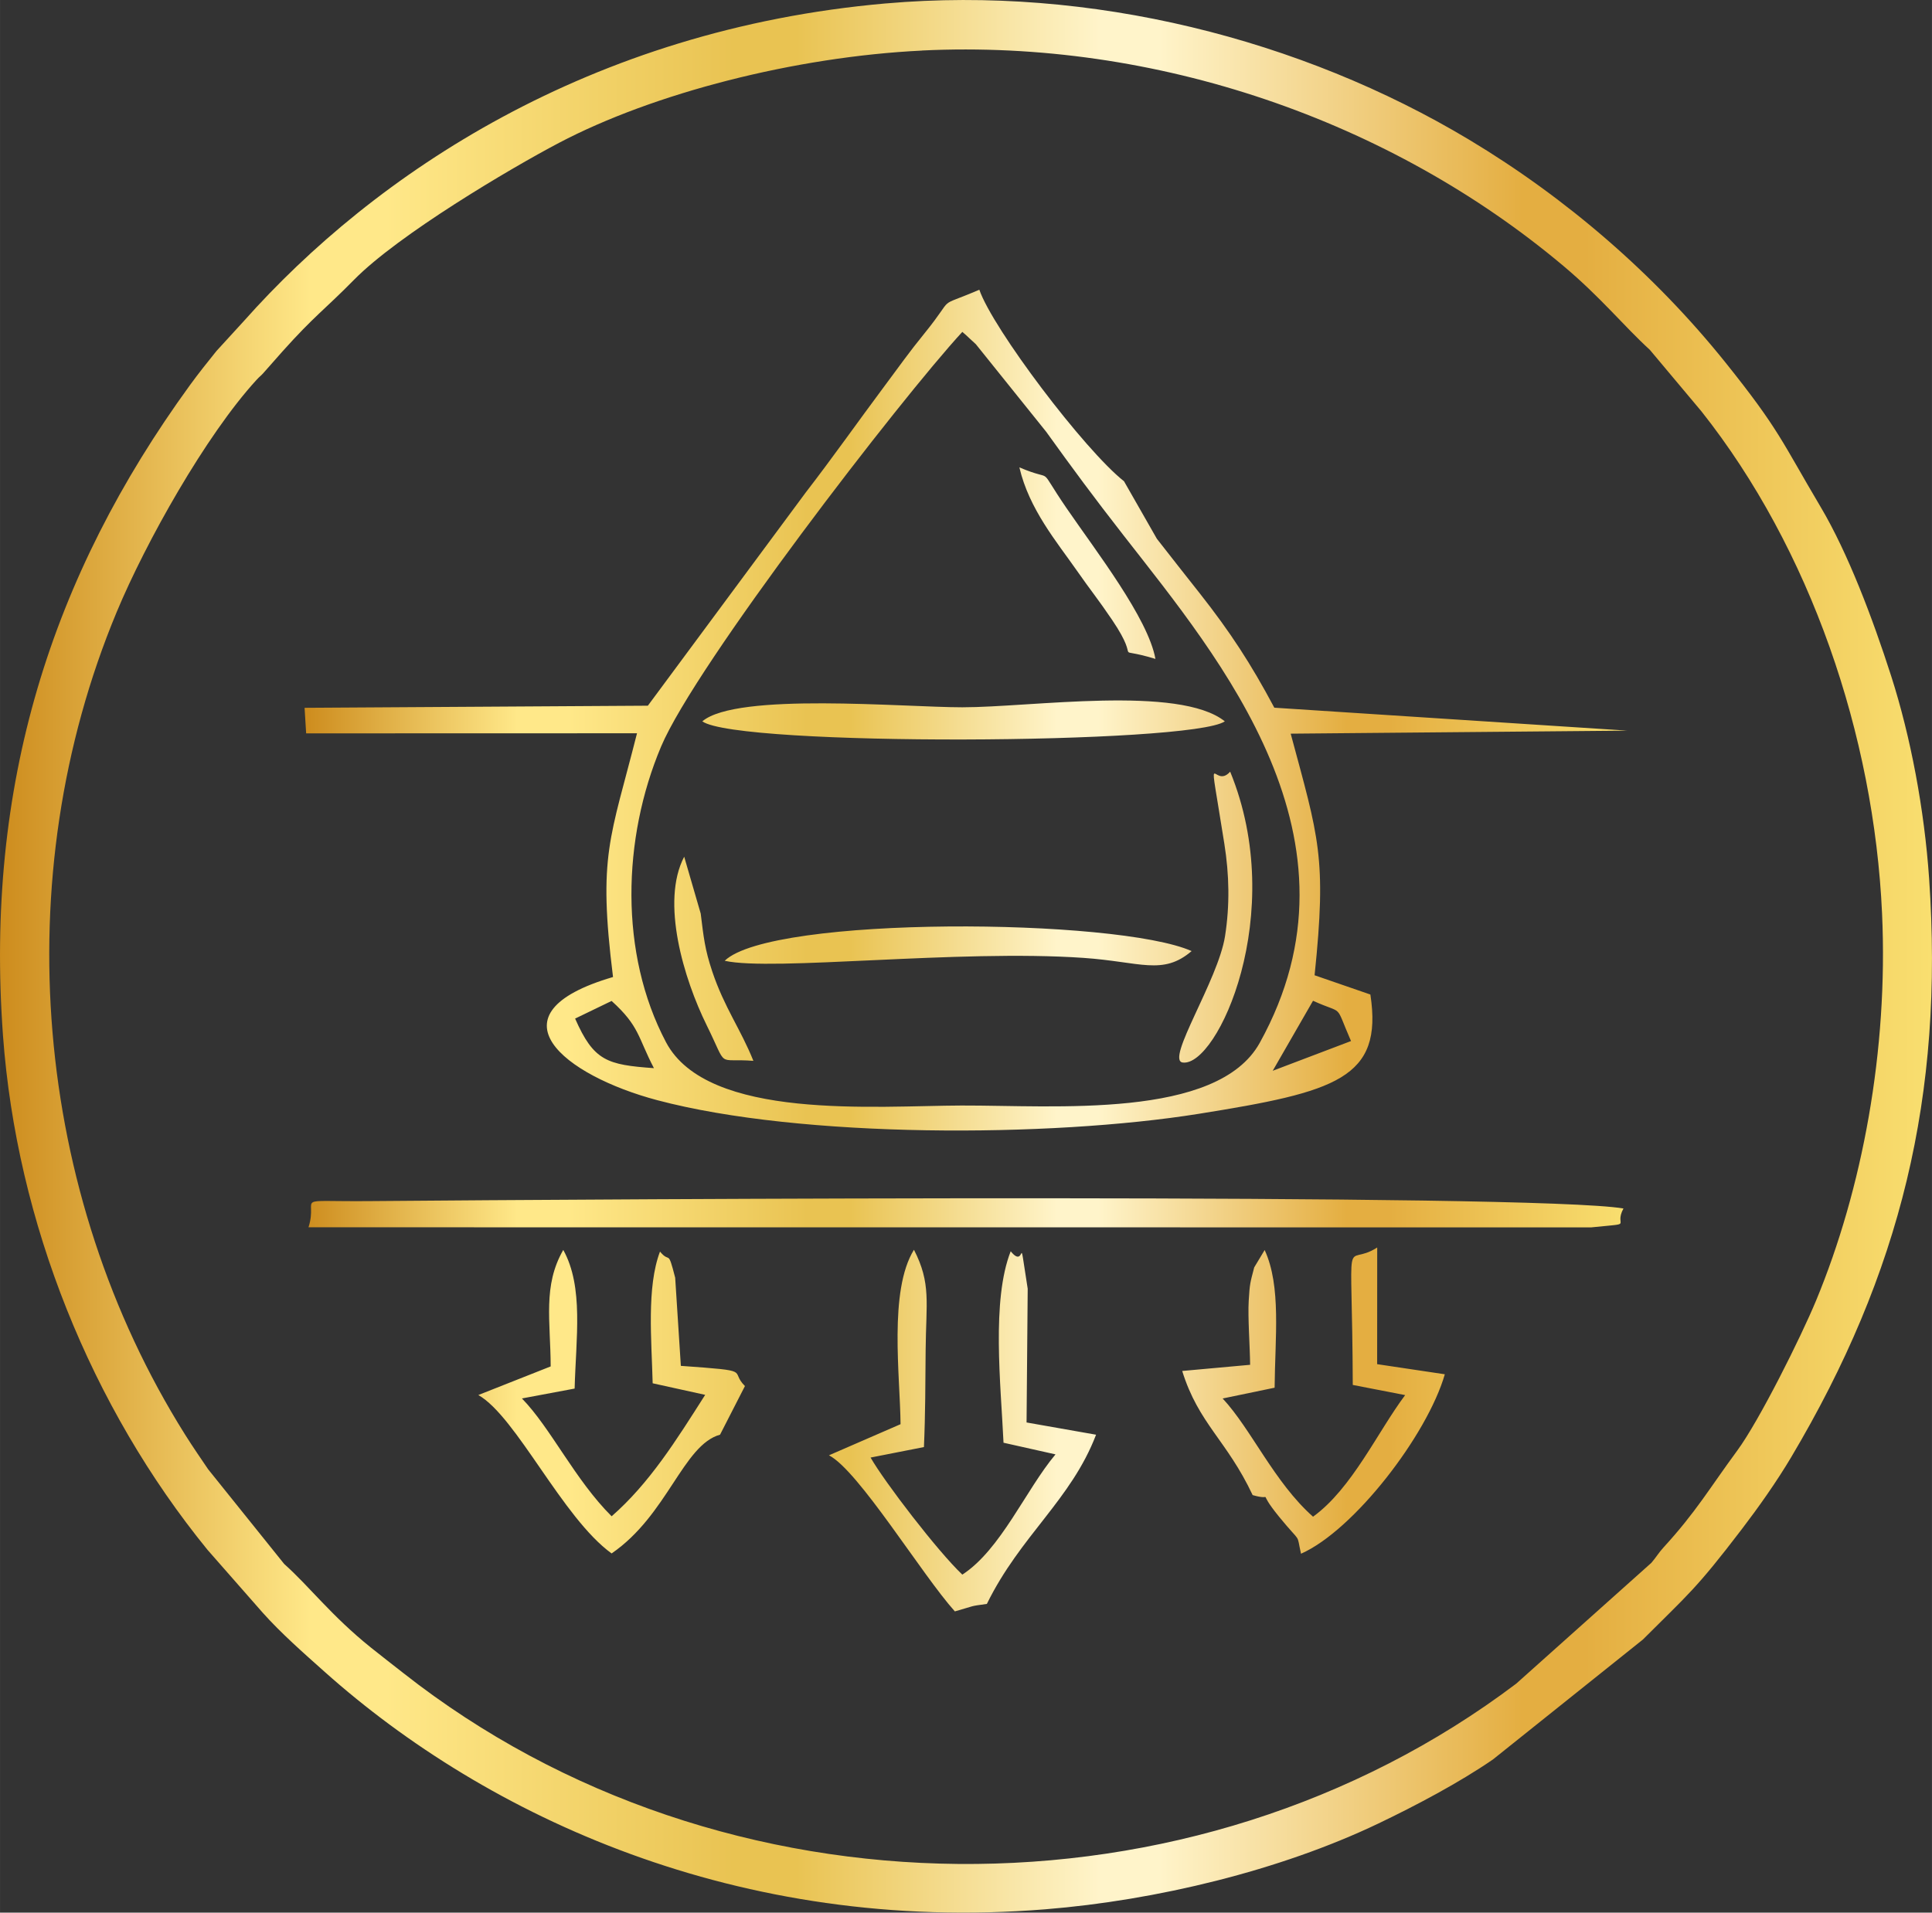
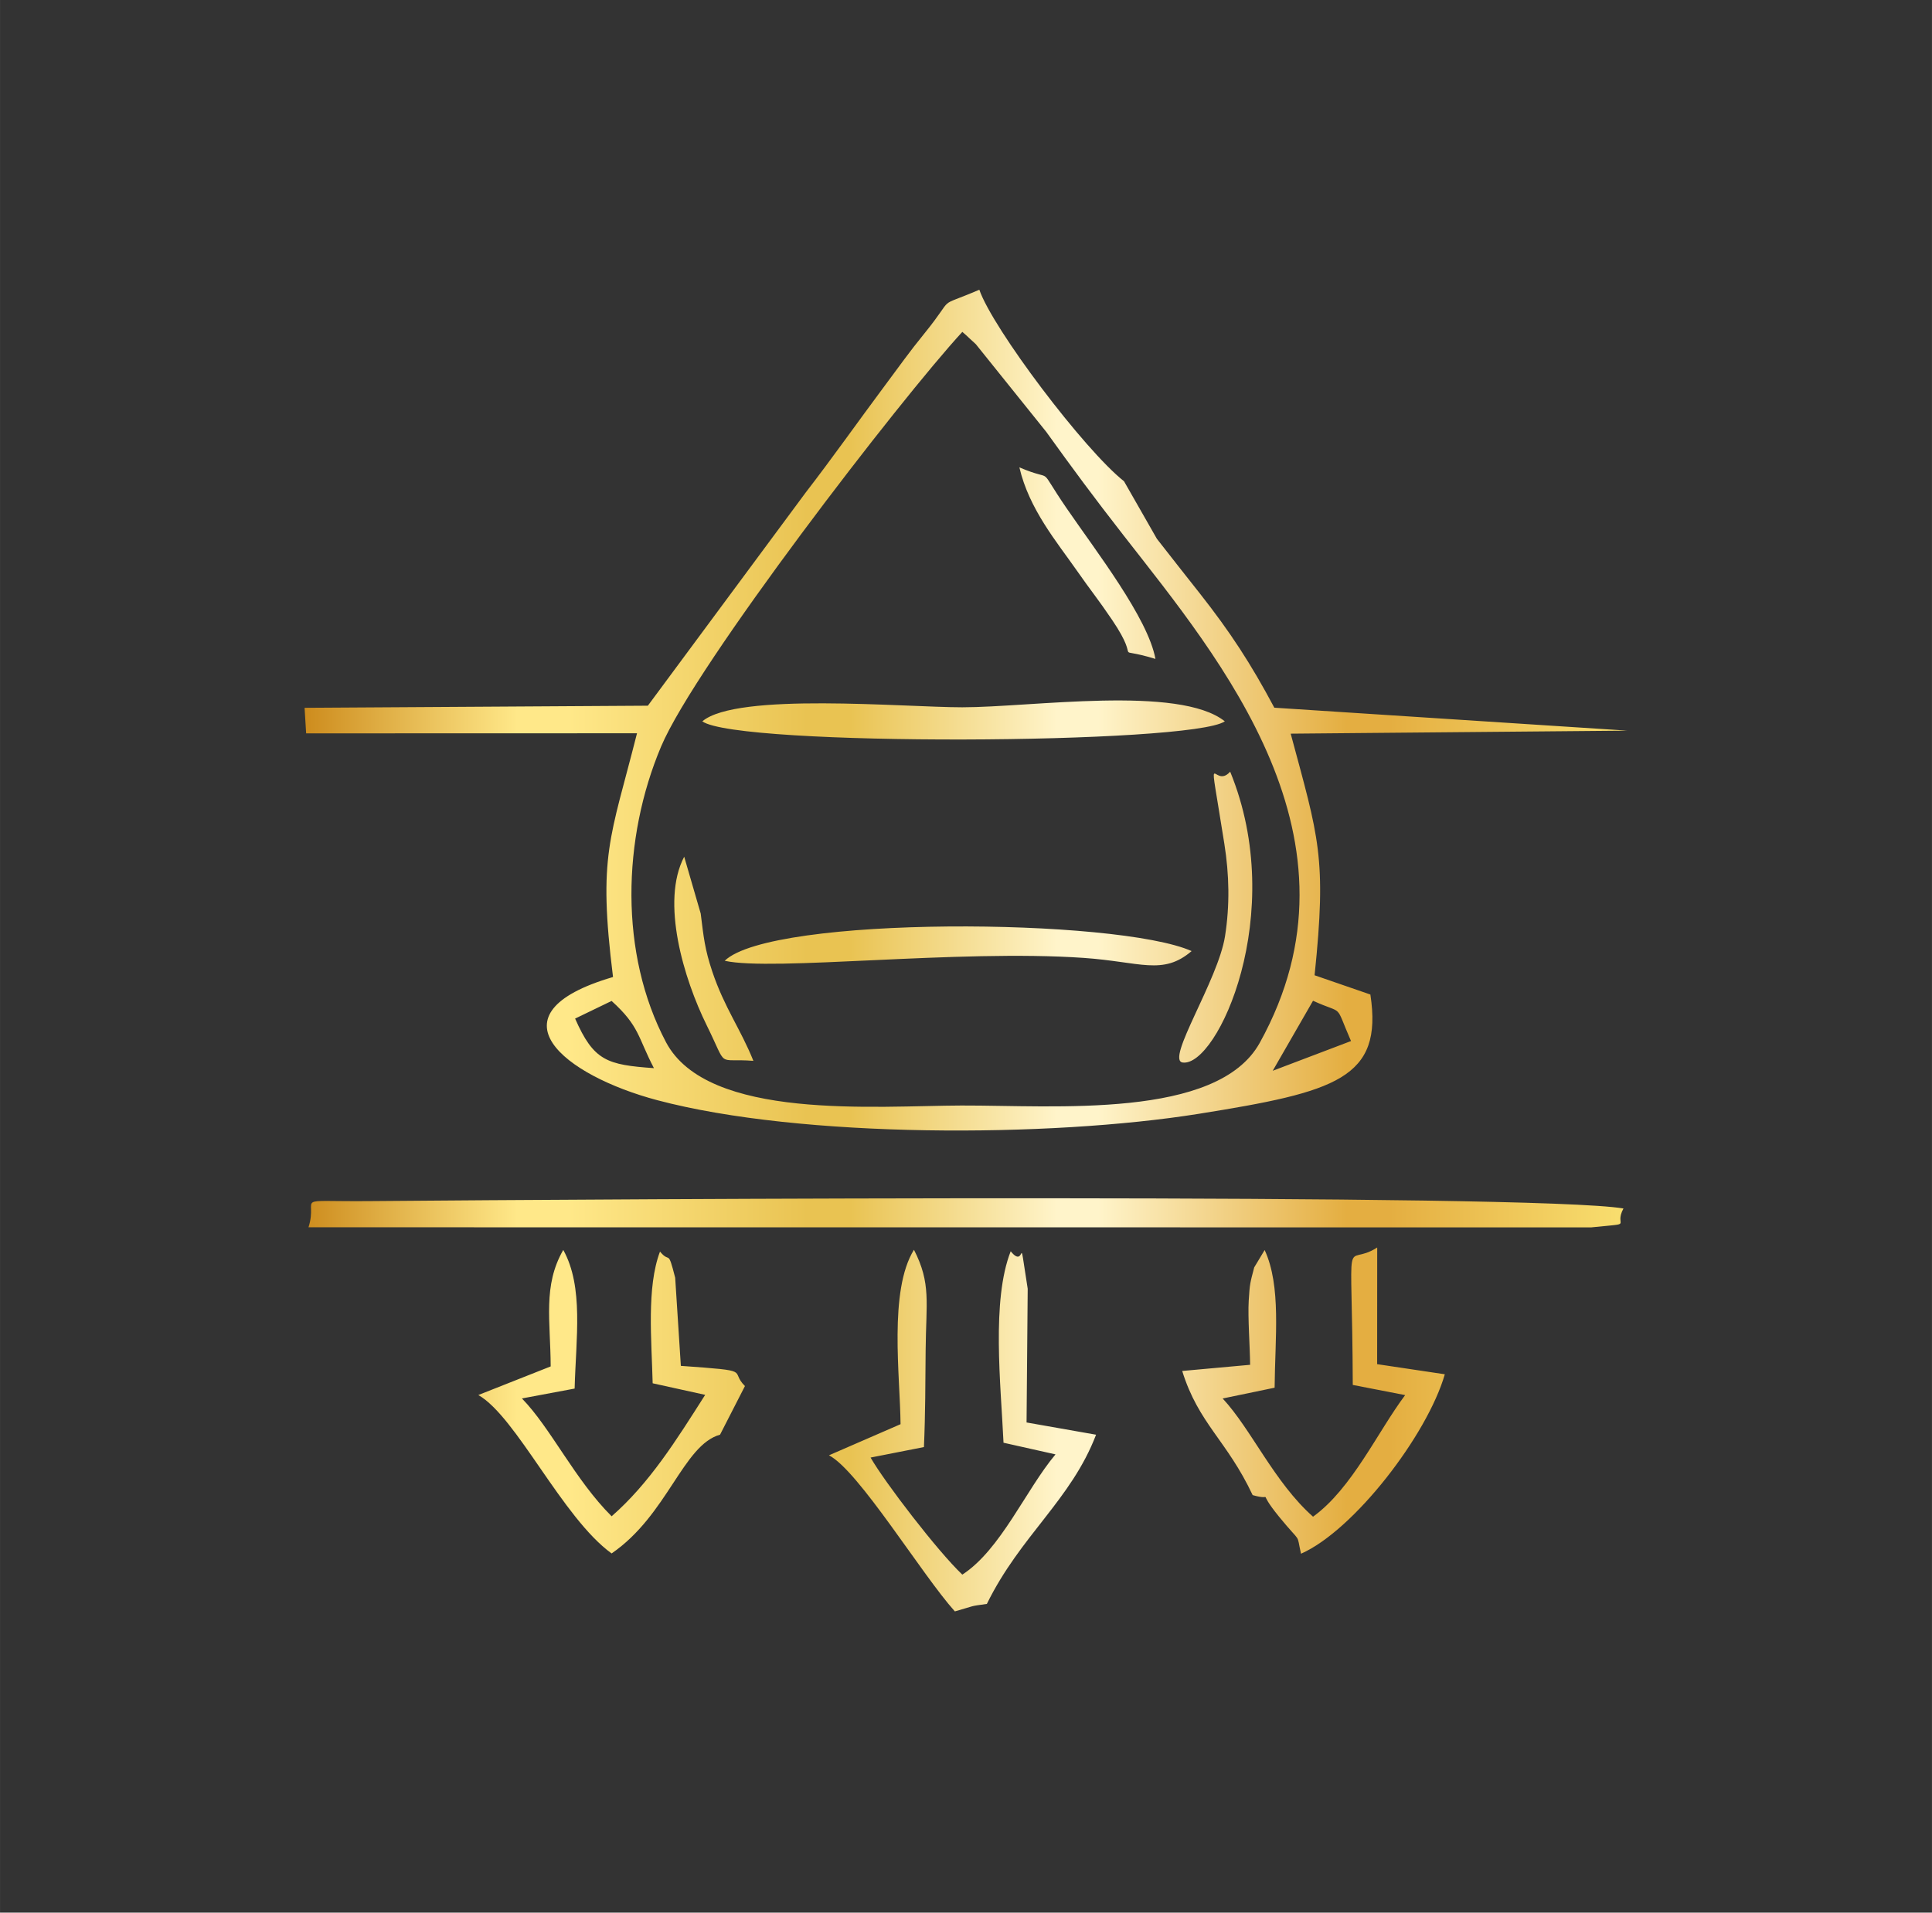
<svg xmlns="http://www.w3.org/2000/svg" xmlns:xlink="http://www.w3.org/1999/xlink" viewBox="0 0 1033.17 1023.07" style="shape-rendering:geometricPrecision; text-rendering:geometricPrecision; image-rendering:optimizeQuality; fill-rule:evenodd; clip-rule:evenodd" version="1.1" height="29.326mm" width="29.616mm" xml:space="preserve">
  <rect x="0" y="0" width="1033.17" height="1023.07" fill="#333333" stroke="none" />
  <defs>
    <style type="text/css">
   
    .fil0 {fill:url(#id0);fill-rule:nonzero}
    .fil1 {fill:url(#id1);fill-rule:nonzero}
   
  </style>
    <linearGradient y2="511.53" x2="1033.16" y1="511.53" x1="0" gradientUnits="userSpaceOnUse" id="id0">
      <stop style="stop-opacity:1; stop-color:#CD8C1D" offset="0" />
      <stop style="stop-opacity:1; stop-color:#FFE889" offset="0.161" />
      <stop style="stop-opacity:1; stop-color:#FFE889" offset="0.18" />
      <stop style="stop-opacity:1; stop-color:#FFE889" offset="0.2" />
      <stop style="stop-opacity:1; stop-color:#E9C352" offset="0.38" />
      <stop style="stop-opacity:1; stop-color:#E9C352" offset="0.412" />
      <stop style="stop-opacity:1; stop-color:#FFF4CA" offset="0.569" />
      <stop style="stop-opacity:1; stop-color:#FFF4CA" offset="0.6" />
      <stop style="stop-opacity:1; stop-color:#E4AE41" offset="0.788" />
      <stop style="stop-opacity:1; stop-color:#E4AE41" offset="0.82" />
      <stop style="stop-opacity:1; stop-color:#F9DF70" offset="1" />
    </linearGradient>
    <linearGradient y2="379.85" x2="870.29" y1="379.85" x1="162.87" xlink:href="#id0" gradientUnits="userSpaceOnUse" id="id1">
  </linearGradient>
  </defs>
  <g id="Layer_x0020_1">
-     <path d="M493.06 27.02c125,-6.05 250.36,37.36 342.96,115.19 20.13,16.92 32.06,31.9 46.28,44.93l27.56 32.87c58.3,73.58 92.28,173.11 96.61,268.57 3.33,73.3 -10.52,147.35 -35.3,207.14 -8.14,19.62 -30.39,64.22 -42.09,80.13 -15.01,20.4 -22.01,32.78 -39.42,51.81 -2.74,3 -3.99,5.33 -6.57,8.31l-72.28 64.63c-172.76,130.46 -424.52,128.57 -595.05,-5.62 -6.37,-5.01 -11.2,-8.69 -17.36,-13.64 -21.32,-17.12 -32.79,-32.6 -46.44,-44.78l-40.66 -50.64c-3.76,-5.57 -8.06,-11.75 -12.34,-18.56 -81,-128.99 -95.8,-297.8 -36.57,-439.98 15.58,-37.4 47.76,-94.67 74.74,-124.14 1.98,-2.16 2.18,-1.98 3.65,-3.64l10.32 -11.68c17.08,-19.06 22.36,-22.15 38.28,-38.32 23.7,-24.07 83.33,-59.39 109.5,-73.16 50.58,-26.62 126.26,-46.1 194.19,-49.39zm-19.33 -25.19c-158.43,13.88 -273.48,91.31 -343.28,169.85l-14.71 16.08c-4.58,5.68 -9.8,12.23 -14.2,18.29 -74.35,102.32 -109.69,214.27 -99.96,347.81 7.31,100.24 47.29,198.95 109.37,275.14l29.54 33.65c9.8,10.97 21.65,21.4 33.21,31.7 86.57,77.23 221.18,140.19 385.32,126.94 59.3,-4.79 125.42,-20.72 177.99,-45.84 19.98,-9.55 43.4,-21.93 61.34,-34.29l80.2 -64.15c24.31,-24.32 28.28,-26.76 52.93,-59.07 8.87,-11.63 18.52,-25.23 26.37,-38.44 58.42,-98.31 81.84,-193.41 73.77,-309.8 -2.53,-36.55 -9.81,-75.49 -20.28,-108.1 -9.95,-30.99 -23.18,-65.92 -37.71,-90.42 -20.92,-35.28 -22.07,-41.29 -50.93,-77.3 -37.85,-47.21 -85.23,-88.07 -137.14,-119.2 -89.67,-53.78 -202.37,-82.44 -311.83,-72.84z" class="fil0" />
    <path d="M702.17 535.31c17.17,7.82 11.18,0.64 20.31,21.55l-41.87 15.9 21.56 -37.46zm-375.11 0.1c15,13.57 13.98,19.39 22.64,35.95 -25.1,-1.8 -32.19,-3.84 -42.15,-26.52l19.51 -9.43zm187.56 55.93c-46.12,0.13 -136.27,8.21 -158.48,-33.89 -25.04,-47.46 -23.35,-108.93 -2.62,-158.1 18.43,-43.72 128.1,-186.03 161.1,-221.82 1.27,1.03 2.9,2.56 3.65,3.29 0.75,0.72 2.68,2.41 3.58,3.3l37.61 46.83c14.43,20.06 25.22,34.69 41.52,55.6 51.72,66.31 132.84,162.59 72.69,271.27 -22.69,41 -110.04,33.39 -159.06,33.53zm218.23 -59.36l-29.85 -10.31c6.58,-63.29 2.18,-73.53 -12.78,-129.23l180.07 -1.62 -188.82 -12.27c-12.57,-23.57 -23.47,-40.33 -39.98,-61.3 -7.12,-9.05 -12.64,-15.95 -22.83,-29.05l-17.58 -30.78c-21.2,-16.71 -70.26,-81.71 -77.37,-102.45 -24.5,10.52 -11.76,1.69 -29.45,23.49 -8.6,10.6 -12.48,16.3 -22.07,29.14 -12.81,17.16 -26.94,37.22 -41.31,55.83l-84.43 114.05 -183.58 1.13 0.84 13.67 176.94 -0.05c-14.32,56.65 -20.98,64.94 -12.83,130.38 -67.74,19.84 -26.09,52.68 23.65,65.88 77.01,20.43 209.75,20.05 289.54,7.3 73.57,-11.76 98.67,-18.91 91.83,-63.82zm-567.88 124.5l685.93 0.05c24.2,-2.53 11.71,0.23 17.28,-10.11 -48.36,-8.2 -540.78,-5.04 -670.97,-3.94 -42.58,0.36 -26.76,-3.22 -32.24,14zm278.35 121.98c15.82,8.13 49.85,64.12 67.31,83.48 11.47,-3.24 7.24,-2.64 17.11,-4 18,-36.66 45.02,-55.58 58.4,-90.51l-37.17 -6.55 0.61 -71.54c-5.46,-34.74 -0.46,-9.27 -9.09,-20.04 -10.34,26.34 -5.3,71.12 -3.84,102.42l27.8 6.23c-15.88,18.92 -29.23,50.93 -49.83,64.32 -13.13,-12.41 -41.62,-49.58 -49.06,-62.62l28.53 -5.61c0.77,-17.73 0.76,-34.4 0.91,-51.91 0.22,-25.31 3.01,-35.65 -6.25,-53.63 -13.56,21.97 -7.39,67.45 -7.17,93.3l-38.27 16.64zm226.58 21.28c12.71,3.63 0.98,-4.54 14.16,11.62 12.36,15.14 9.03,7.91 11.68,19.73 28.2,-12.44 67.46,-63.33 76.91,-95.99l-36.19 -5.41 0.03 -62.41c-18.26,11.76 -13.4,-15.36 -13.07,73.52l28.01 5.44c-14.72,19.63 -28.4,49.95 -49.25,65.04 -20.69,-18.29 -33.08,-46.89 -48.34,-63.23l27.79 -5.77c0.22,-26.88 3.61,-54.22 -5.33,-73.64l-5.59 9.3c-2.19,8.46 -2.36,8.49 -2.93,17.78 -0.54,8.69 0.66,24.8 0.75,34.31l-36.32 3.3c8.78,28.27 23.84,37 37.68,66.42zm-414.11 -53.54c20.43,11.69 44.91,65.63 71.27,84.74 29.92,-20.51 38.19,-57.99 58,-63.54l13.31 -26c-8.71,-8.62 5.51,-7.96 -34.28,-10.8l-3.03 -47.15c-4.08,-15.95 -2.62,-7.28 -8.12,-13.98 -7.24,19.19 -4.49,47.39 -3.92,70.45l28.08 6.19c-15.52,24.38 -29.74,47.21 -50.02,64.95 -19.58,-19.46 -32.62,-47.33 -47.98,-63.03l28.19 -5.28c0.69,-26.73 4.94,-54.33 -6.08,-74.16 -11.02,19.19 -6.81,37.94 -6.73,62.31l-38.67 15.29zm119.77 -360.35c18.86,13.53 261.43,12.34 279.44,0 -24.43,-19.53 -103.64,-7.52 -140.37,-7.52 -31.39,0 -120.58,-8.15 -139.07,7.52zm11.98 128.07c25.61,5.75 124.9,-6.18 191.85,-1.55 30.47,2.1 42.43,9.56 57.85,-3.64 -39.84,-17.71 -224.65,-19.08 -249.7,5.19zm270.31 -101.15c-9.35,10.56 -12.46,-20.41 -3.11,38.56 2.63,16.57 2.97,32.83 0.36,49.46 -3.71,23.64 -31.92,66.29 -22.64,67.55 18.46,2.51 56.51,-79.66 25.4,-155.56zm-39.96 -60.31c-3.92,-21.77 -31.69,-57.51 -47.5,-80.59 -16.75,-24.45 -5.1,-13.25 -25.26,-21.87 5.19,22.37 20.04,39.89 30.74,55.22 7.72,11.07 11.16,14.99 18.86,26.38 16.88,24.99 -1.81,13.27 23.16,20.85zm-215.01 214.99c-6.79,-16.98 -15.51,-28.44 -22.01,-47.85 -3.98,-11.92 -4.59,-18.27 -6.16,-30.94l-8.83 -30.4c-12.64,24.11 -0.25,65.26 12.05,90.19 11.66,23.64 4.68,17.43 24.96,19z" class="fil1" />
  </g>
</svg>